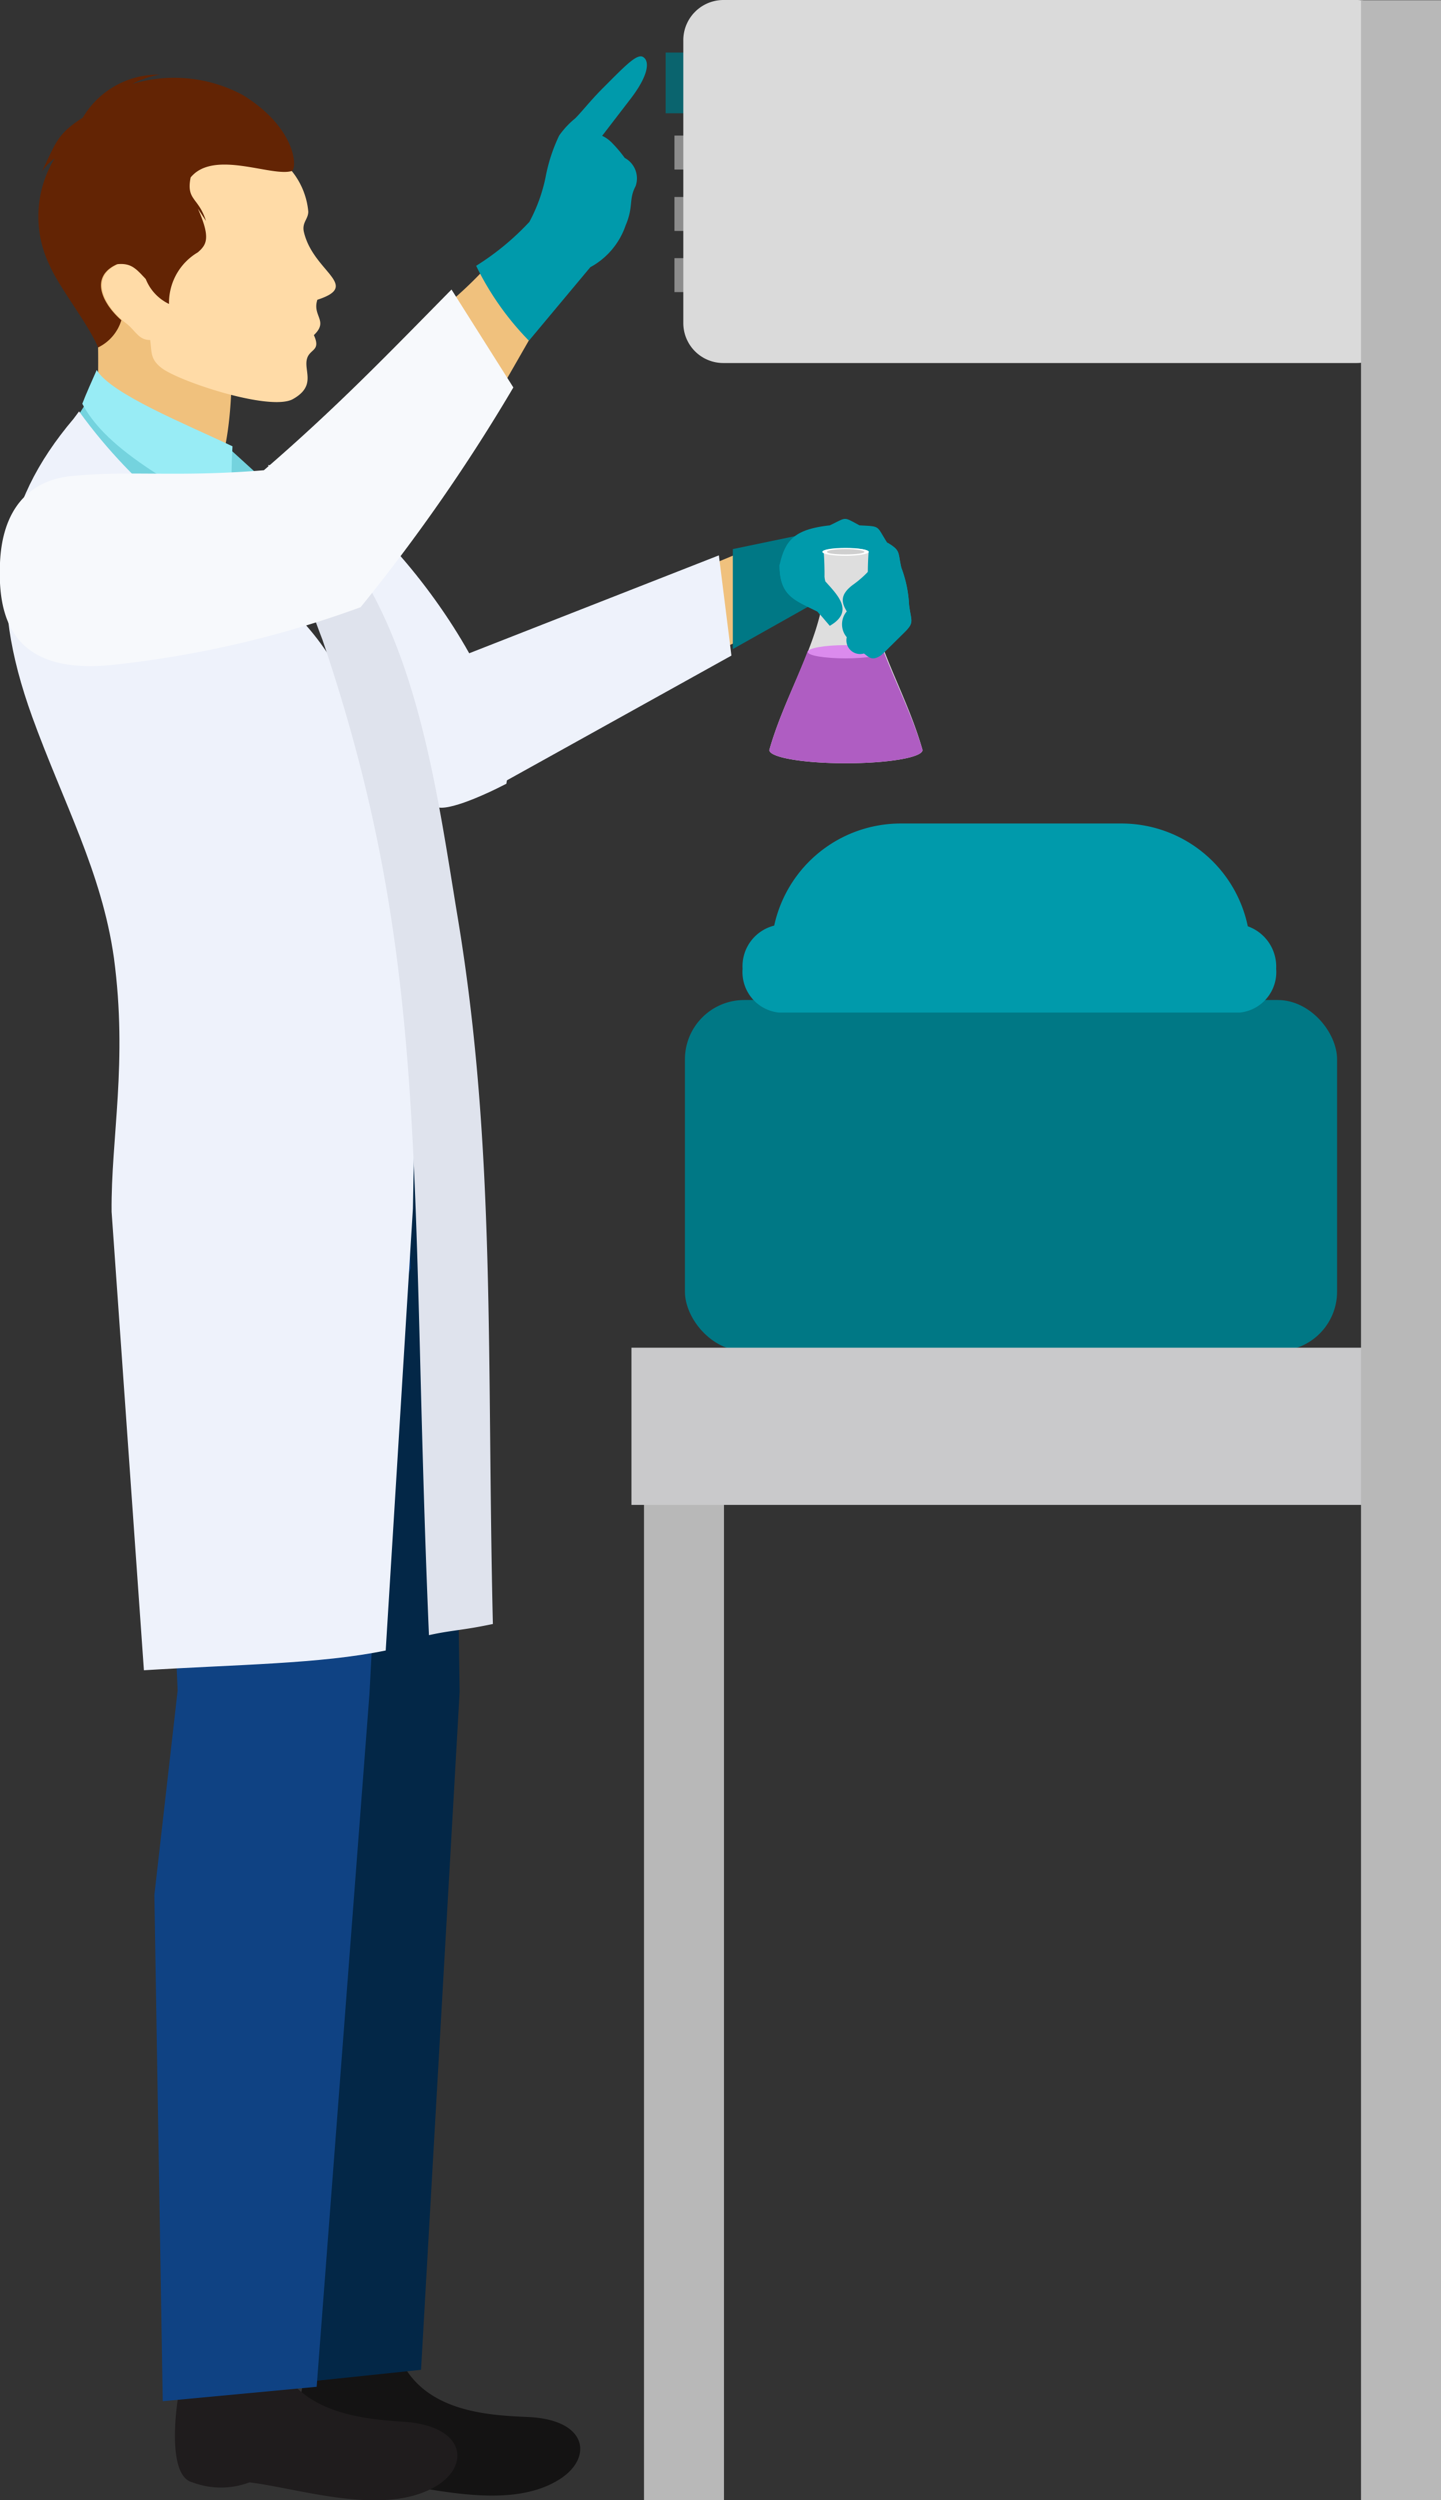
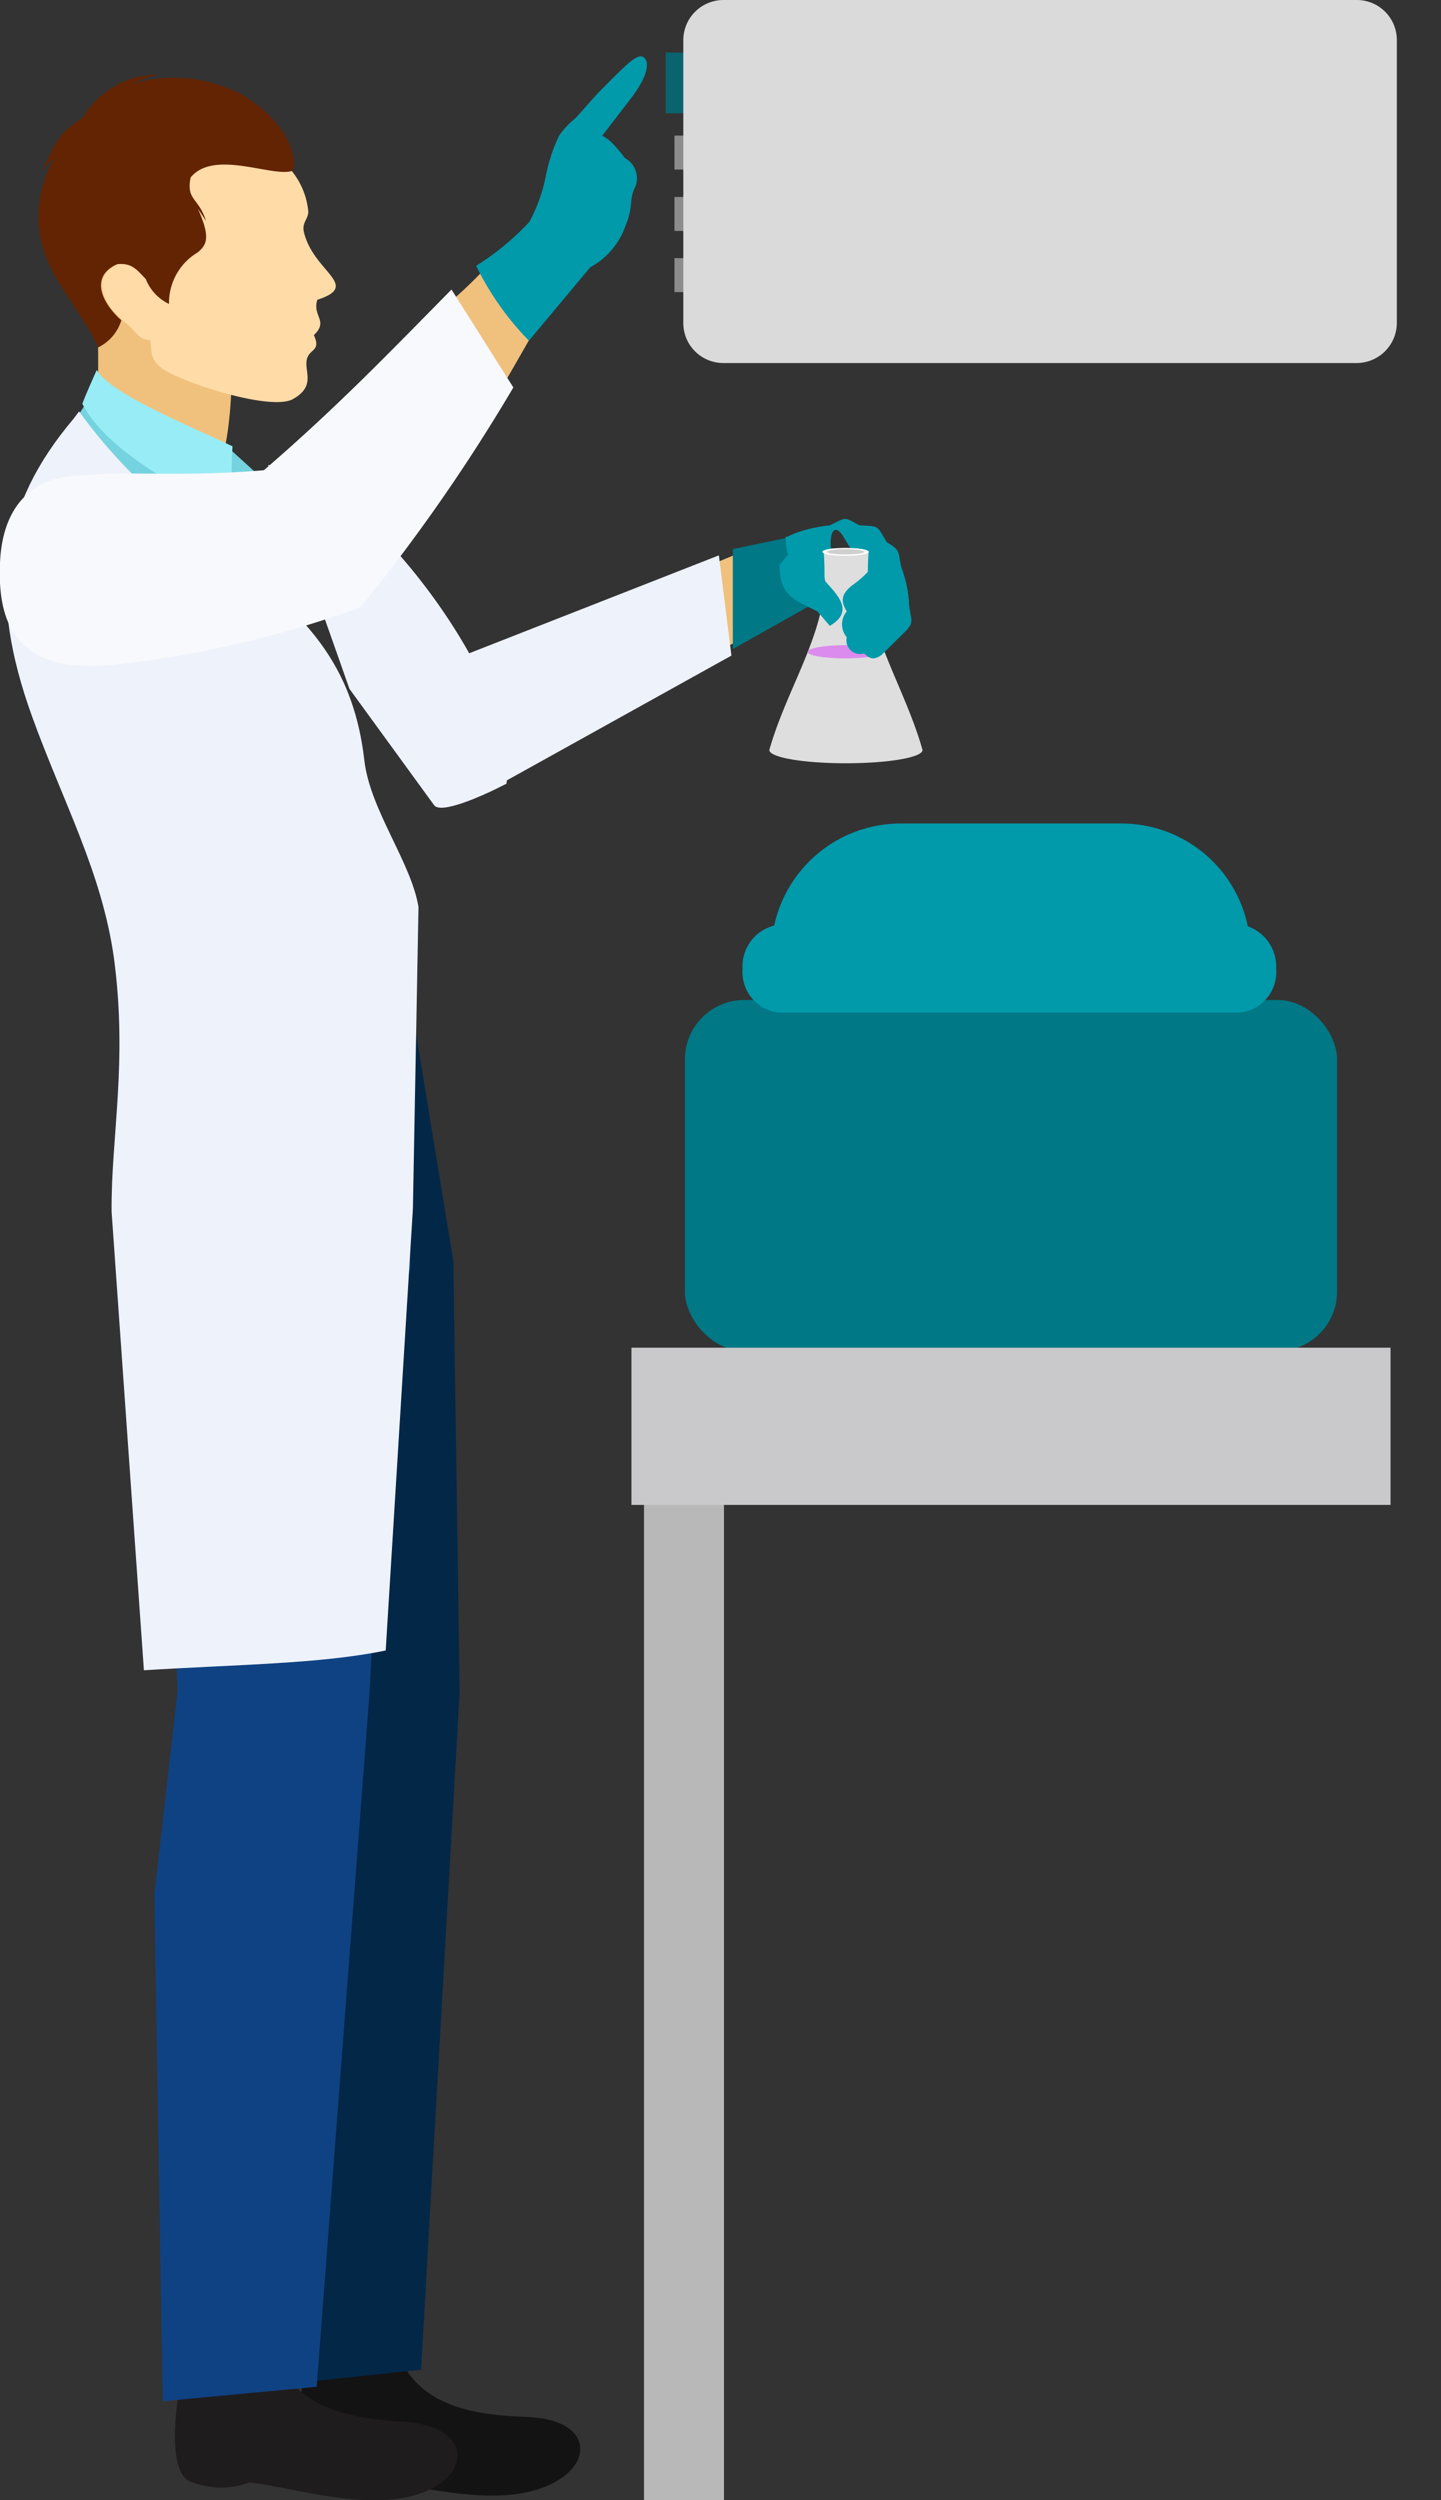
<svg xmlns="http://www.w3.org/2000/svg" viewBox="0 0 61.98 107.51">
  <rect x="0" y="0" width="61.98" height="107.51" fill="#333333" stroke="none" />
  <defs>
    <style>.cls-1{fill:#f0c17d;}.cls-1,.cls-10,.cls-13,.cls-14,.cls-15,.cls-16,.cls-17,.cls-18,.cls-19,.cls-2,.cls-20,.cls-21,.cls-22,.cls-23,.cls-4,.cls-5,.cls-6,.cls-7,.cls-8,.cls-9{fill-rule:evenodd;}.cls-2{fill:#eef2fb;}.cls-3{fill:#b8b8b8;}.cls-24,.cls-4{fill:#007885;}.cls-5{fill:#009aab;}.cls-6{fill:#dedede;}.cls-7{fill:#af5dc2;}.cls-8{fill:#db8bed;}.cls-9{fill:#fff;}.cls-10{fill:#cfcfcf;}.cls-11{fill:#8c8c8c;}.cls-12{fill:#0a646e;}.cls-13{fill:#74d3de;}.cls-14{fill:#ffdba7;}.cls-15{fill:#632404;}.cls-16{fill:#141313;}.cls-17{fill:#032747;}.cls-18{fill:#1f1c1d;}.cls-19{fill:#0f4283;}.cls-20{fill:#dfe3ed;}.cls-21{fill:#98ecf5;}.cls-22{fill:#f7f9fc;}.cls-23{fill:#dadada;}.cls-25{fill:#c9c9cb;}</style>
  </defs>
  <g id="Слой_2" data-name="Слой 2">
    <g id="Layer_1" data-name="Layer 1">
      <polygon class="cls-1" points="31.99 23.74 31.89 23.74 30.11 24.48 30.18 28.27 32.17 27.39 31.99 23.74" />
      <path class="cls-2" d="M30.92,23.88,19.34,28.42c-1.05.3-1.07,2.14-.86,3.42S19.84,34.57,21,34l10.46-5.81Z" />
      <rect class="cls-3" x="27.7" y="62.05" width="3.44" height="45.46" />
      <polygon class="cls-4" points="35.32 22.82 31.52 23.61 31.52 27.91 35.52 25.66 35.32 22.82" />
      <path class="cls-4" d="M37.16,24.23l0-.05-1.14-.58c-.07,0-1.15-.17-1.15-.17l0,1.29.64.79,1,.76,1-.21Z" />
-       <path class="cls-5" d="M35.69,22.59c.75-.35.55-.39,1.28,0,.93.05.71,0,1.2.76.58.35.44.39.6,1.08A5.17,5.17,0,0,1,39.1,26c.09.75.26.75-.26,1.25l-.92.91c-.41.29-.46.49-.88.3-.89.26-.72-.44-.62-1.06-.34-.49-.3-.34-.24-.93s.11-1.08.15-1.64c-.15-.22-.27-.44-.36-.57-.36-.54-.59-.05-.47.75.54.6,1.25,1.3.19,1.91l-.53-.62c-1-.5-1.63-.67-1.63-2C33.77,23.22,34.17,22.76,35.69,22.59Z" />
+       <path class="cls-5" d="M35.69,22.59c.75-.35.55-.39,1.28,0,.93.05.71,0,1.2.76.58.35.44.39.6,1.08A5.17,5.17,0,0,1,39.1,26l-.92.91c-.41.29-.46.49-.88.3-.89.26-.72-.44-.62-1.06-.34-.49-.3-.34-.24-.93s.11-1.08.15-1.64c-.15-.22-.27-.44-.36-.57-.36-.54-.59-.05-.47.75.54.6,1.25,1.3.19,1.91l-.53-.62c-1-.5-1.63-.67-1.63-2C33.77,23.22,34.17,22.76,35.69,22.59Z" />
      <path class="cls-6" d="M33.09,32.25a.07.07,0,0,0,0,0c0,.32,1.47.57,3.29.57s3.3-.25,3.3-.57a.09.09,0,0,0,0,0c-.66-2.34-2-4.43-2.32-6.65a13,13,0,0,1,0-1.87c0-.21-1.93-.21-1.93,0a13,13,0,0,1,0,1.87C35.13,27.82,33.75,29.91,33.09,32.25Z" />
-       <path class="cls-7" d="M33.09,32.25a.07.07,0,0,0,0,0c0,.32,1.47.57,3.29.57s3.3-.25,3.3-.57a.09.09,0,0,0,0,0C39.24,30.77,38.54,29.39,38,28H34.74C34.21,29.39,33.51,30.77,33.09,32.25Z" />
      <path class="cls-8" d="M36.37,28.31c.9,0,1.64-.13,1.64-.28s-.74-.29-1.64-.29-1.63.13-1.63.29S35.48,28.31,36.37,28.31Z" />
      <path class="cls-9" d="M36.37,23.9c.54,0,1-.08,1-.17s-.43-.17-1-.17-1,.07-1,.17S35.84,23.9,36.37,23.9Z" />
      <path class="cls-10" d="M36.37,23.84c.45,0,.81-.05.81-.11s-.36-.12-.81-.12-.8.05-.8.12S35.93,23.84,36.37,23.84Z" />
      <path class="cls-5" d="M34.6,23c.16-.21.81.25.72.33A6.23,6.23,0,0,0,35.5,25c.54.6,1.25,1.3.19,1.91l-.53-.62c-1-.5-1.63-.67-1.63-2Z" />
      <path class="cls-5" d="M38.17,23.33c.58.35.44.39.6,1.08A5.17,5.17,0,0,1,39.1,26c.09.75.26.75-.26,1.25l-.92.91c-.41.29-.54.1-.76-.06a.59.59,0,0,1-.74-.7.86.86,0,0,1,0-1.11c-.19-.33-.35-.68.26-1.14A4.41,4.41,0,0,0,38.17,23.33Z" />
      <path class="cls-2" d="M11.52,20c3.65-.08,11.05,9.52,10.26,13.7-1,.52-2.82,1.33-3.11.92l-3.64-5S11.66,20,11.52,20Z" />
      <rect class="cls-11" x="29.01" y="5.83" width="1.37" height="1.46" />
      <rect class="cls-11" x="29.01" y="8.47" width="1.37" height="1.46" />
      <rect class="cls-11" x="29.01" y="11.1" width="1.37" height="1.46" />
      <rect class="cls-12" x="28.63" y="2.26" width="1.55" height="2.61" />
      <polygon class="cls-13" points="9.81 19.24 12.61 21.79 10.03 25.53 4.32 24.93 3.23 18.07 3.86 17.09 8.36 19.09 9.81 19.24" />
      <path class="cls-1" d="M4.21,16.64c.53,1.84,3.41,3.22,4.87,4.45,1-2.06,1-5.34.74-8.29L4,11A46.33,46.33,0,0,1,4.21,16.64Z" />
      <path class="cls-14" d="M13.65,12.89c-.23.71.5.9-.15,1.52.33.72-.22.57-.31,1.08s.39,1.12-.59,1.67-5-.79-5.68-1.36c-.46-.37-.39-.66-.46-1.18-.49,0-.6-.36-1-.69-.92-.68-1.68-2-.38-2.57C4.61,8.86,5,7.6,6,6.41,7.2,5,9.67,4,12.32,7.1a3.23,3.23,0,0,1,.94,2c0,.32-.28.47-.19.87C13.47,11.7,15.56,12.27,13.65,12.89Z" />
      <path class="cls-15" d="M8.2,7.63c1-1.22,3.51,0,4.36-.28.24-.19.13-1.88-2.11-3.26a6.24,6.24,0,0,0-4.76-.48,3.94,3.94,0,0,1,1.19-.4A3.76,3.76,0,0,0,3.56,5.06C2.42,5.78,2.39,6.2,1.8,7.37a2.66,2.66,0,0,1,.55-.56,4.8,4.8,0,0,0-.23,4.57c.43,1,1.65,2.5,2.1,3.56a1.92,1.92,0,0,0,1-1.17c-.82-.72-1.39-1.87-.18-2.41.6-.06.81.19,1.23.64a2,2,0,0,0,1,1.07,2.52,2.52,0,0,1,1.24-2.22c.38-.33.56-.62,0-1.88l.35.53C8.54,8.48,8,8.62,8.2,7.63Z" />
      <path class="cls-16" d="M24,106.65c-2.25,1.36-5.8.23-8,0a3.52,3.52,0,0,1-2.45.06c-1-.21-.81-2.71-.52-4.22A15.1,15.1,0,0,0,13,99l4.27-1.09c-.19,2.19-.41,2.95.14,3.89,1.15,1.92,3.65,2.06,5.31,2.13C25.34,104.05,25.51,105.75,24,106.65Z" />
      <path class="cls-17" d="M9.54,57.6c-.8-3.18-1-4.4-.61-6.49.47-2.61,7-9,8.21-11.24L19.5,54.23l.27,18.52L18.11,101.9l-5.92.62-1.28-21,1.69-8.55C12.22,68.57,10.43,61.15,9.54,57.6Z" />
      <path class="cls-18" d="M18.73,106.92c-2.24,1.3-5.8.09-8-.18a3.48,3.48,0,0,1-2.45,0c-1-.24-.82-2.73-.52-4.24a15.67,15.67,0,0,0,0-3.49L12,98c-.2,2.18-.42,2.94.14,3.89,1.15,1.95,3.64,2.14,5.31,2.25C20.05,104.35,20.22,106.05,18.73,106.92Z" />
      <path class="cls-19" d="M6.16,57.6c-.68-3.18-.82-4.4-.37-6.49a21.38,21.38,0,0,1,2.76-6.48L17.38,47l.28,7.53-.95,2.84-.82,15.48-2.27,29.78L7,103.25,6.64,81.48l1-8.78A126.46,126.46,0,0,0,6.16,57.6Z" />
      <path class="cls-1" d="M21.16,11.22a17.78,17.78,0,0,1-2,1.93l1.93,4.38,1.72-3Z" />
      <path class="cls-2" d="M3.4,17.69,3.17,18C0,21.74-.54,25.49,1.38,30.81c1.34,3.7,3,6.69,3.52,10.38.6,4.49-.13,7.74-.1,10.91L6.19,71.82c4-.25,7.6-.27,10.4-.85l1.17-19L18,39c-.32-1.94-2.08-4.16-2.33-6.31C14.8,25.05,8.4,24.61,3.4,17.69Z" />
-       <path class="cls-20" d="M18.45,70.31c1-.22,1.43-.2,2.75-.48-.27-11.25.14-20.39-1.5-30.3-1.06-6.38-2.06-14.91-7.78-18.69a41.25,41.25,0,0,0,1.95,6.67C18.56,41.34,17.61,50.54,18.45,70.31Z" />
      <path class="cls-21" d="M10,19.19c-.09,1.56,0,2.21,0,3.25-1.44-1.17-5.24-2.73-6.46-5.08.16-.42.39-.93.62-1.45C4.77,16.94,8,18.24,10,19.19Z" />
      <path class="cls-22" d="M3.08,20.47c2.51-.25,4.51.06,8.27-.25,3.15-2.72,5.34-5,8.07-7.77l2.66,4.21a77.23,77.23,0,0,1-6.57,9.45A44.85,44.85,0,0,1,4.74,28.6C.48,29-.1,26.51,0,24.2S1.25,20.65,3.08,20.47Z" />
      <path class="cls-23" d="M31.11,0,58.36,0a1.72,1.72,0,0,1,1.72,1.72V13.89a1.73,1.73,0,0,1-1.72,1.72l-27.25,0a1.72,1.72,0,0,1-1.72-1.72V1.75A1.73,1.73,0,0,1,31.11,0Z" />
      <path class="cls-5" d="M25.9,5.84a1.43,1.43,0,0,1,.43.31,5.54,5.54,0,0,1,.54.64A1,1,0,0,1,27.34,8c-.31.59-.08.87-.43,1.69a3.23,3.23,0,0,1-1.52,1.8l-2.64,3.16a12.31,12.31,0,0,1-2.27-3.22,11.31,11.31,0,0,0,2.29-1.89,7,7,0,0,0,.7-1.94,7.21,7.21,0,0,1,.58-1.77,3.64,3.64,0,0,1,.69-.74c.29-.29.61-.71,1.13-1.24,1-1,1.52-1.56,1.79-1.4s.28.73-.53,1.79Z" />
      <rect class="cls-24" x="29.46" y="43" width="28.05" height="15.09" rx="2.55" />
      <path class="cls-5" d="M53.67,39.83a1.84,1.84,0,0,1,1.22,1.83h0a1.75,1.75,0,0,1-1.56,1.88H33.5a1.75,1.75,0,0,1-1.56-1.88h0A1.8,1.8,0,0,1,33.3,39.8a5.57,5.57,0,0,1,5.42-4.39h9.53A5.55,5.55,0,0,1,53.67,39.83Z" />
      <rect class="cls-25" x="27.16" y="57.95" width="32.65" height="6.76" />
-       <rect class="cls-3" x="58.54" y="0.01" width="3.44" height="107.5" />
    </g>
  </g>
</svg>